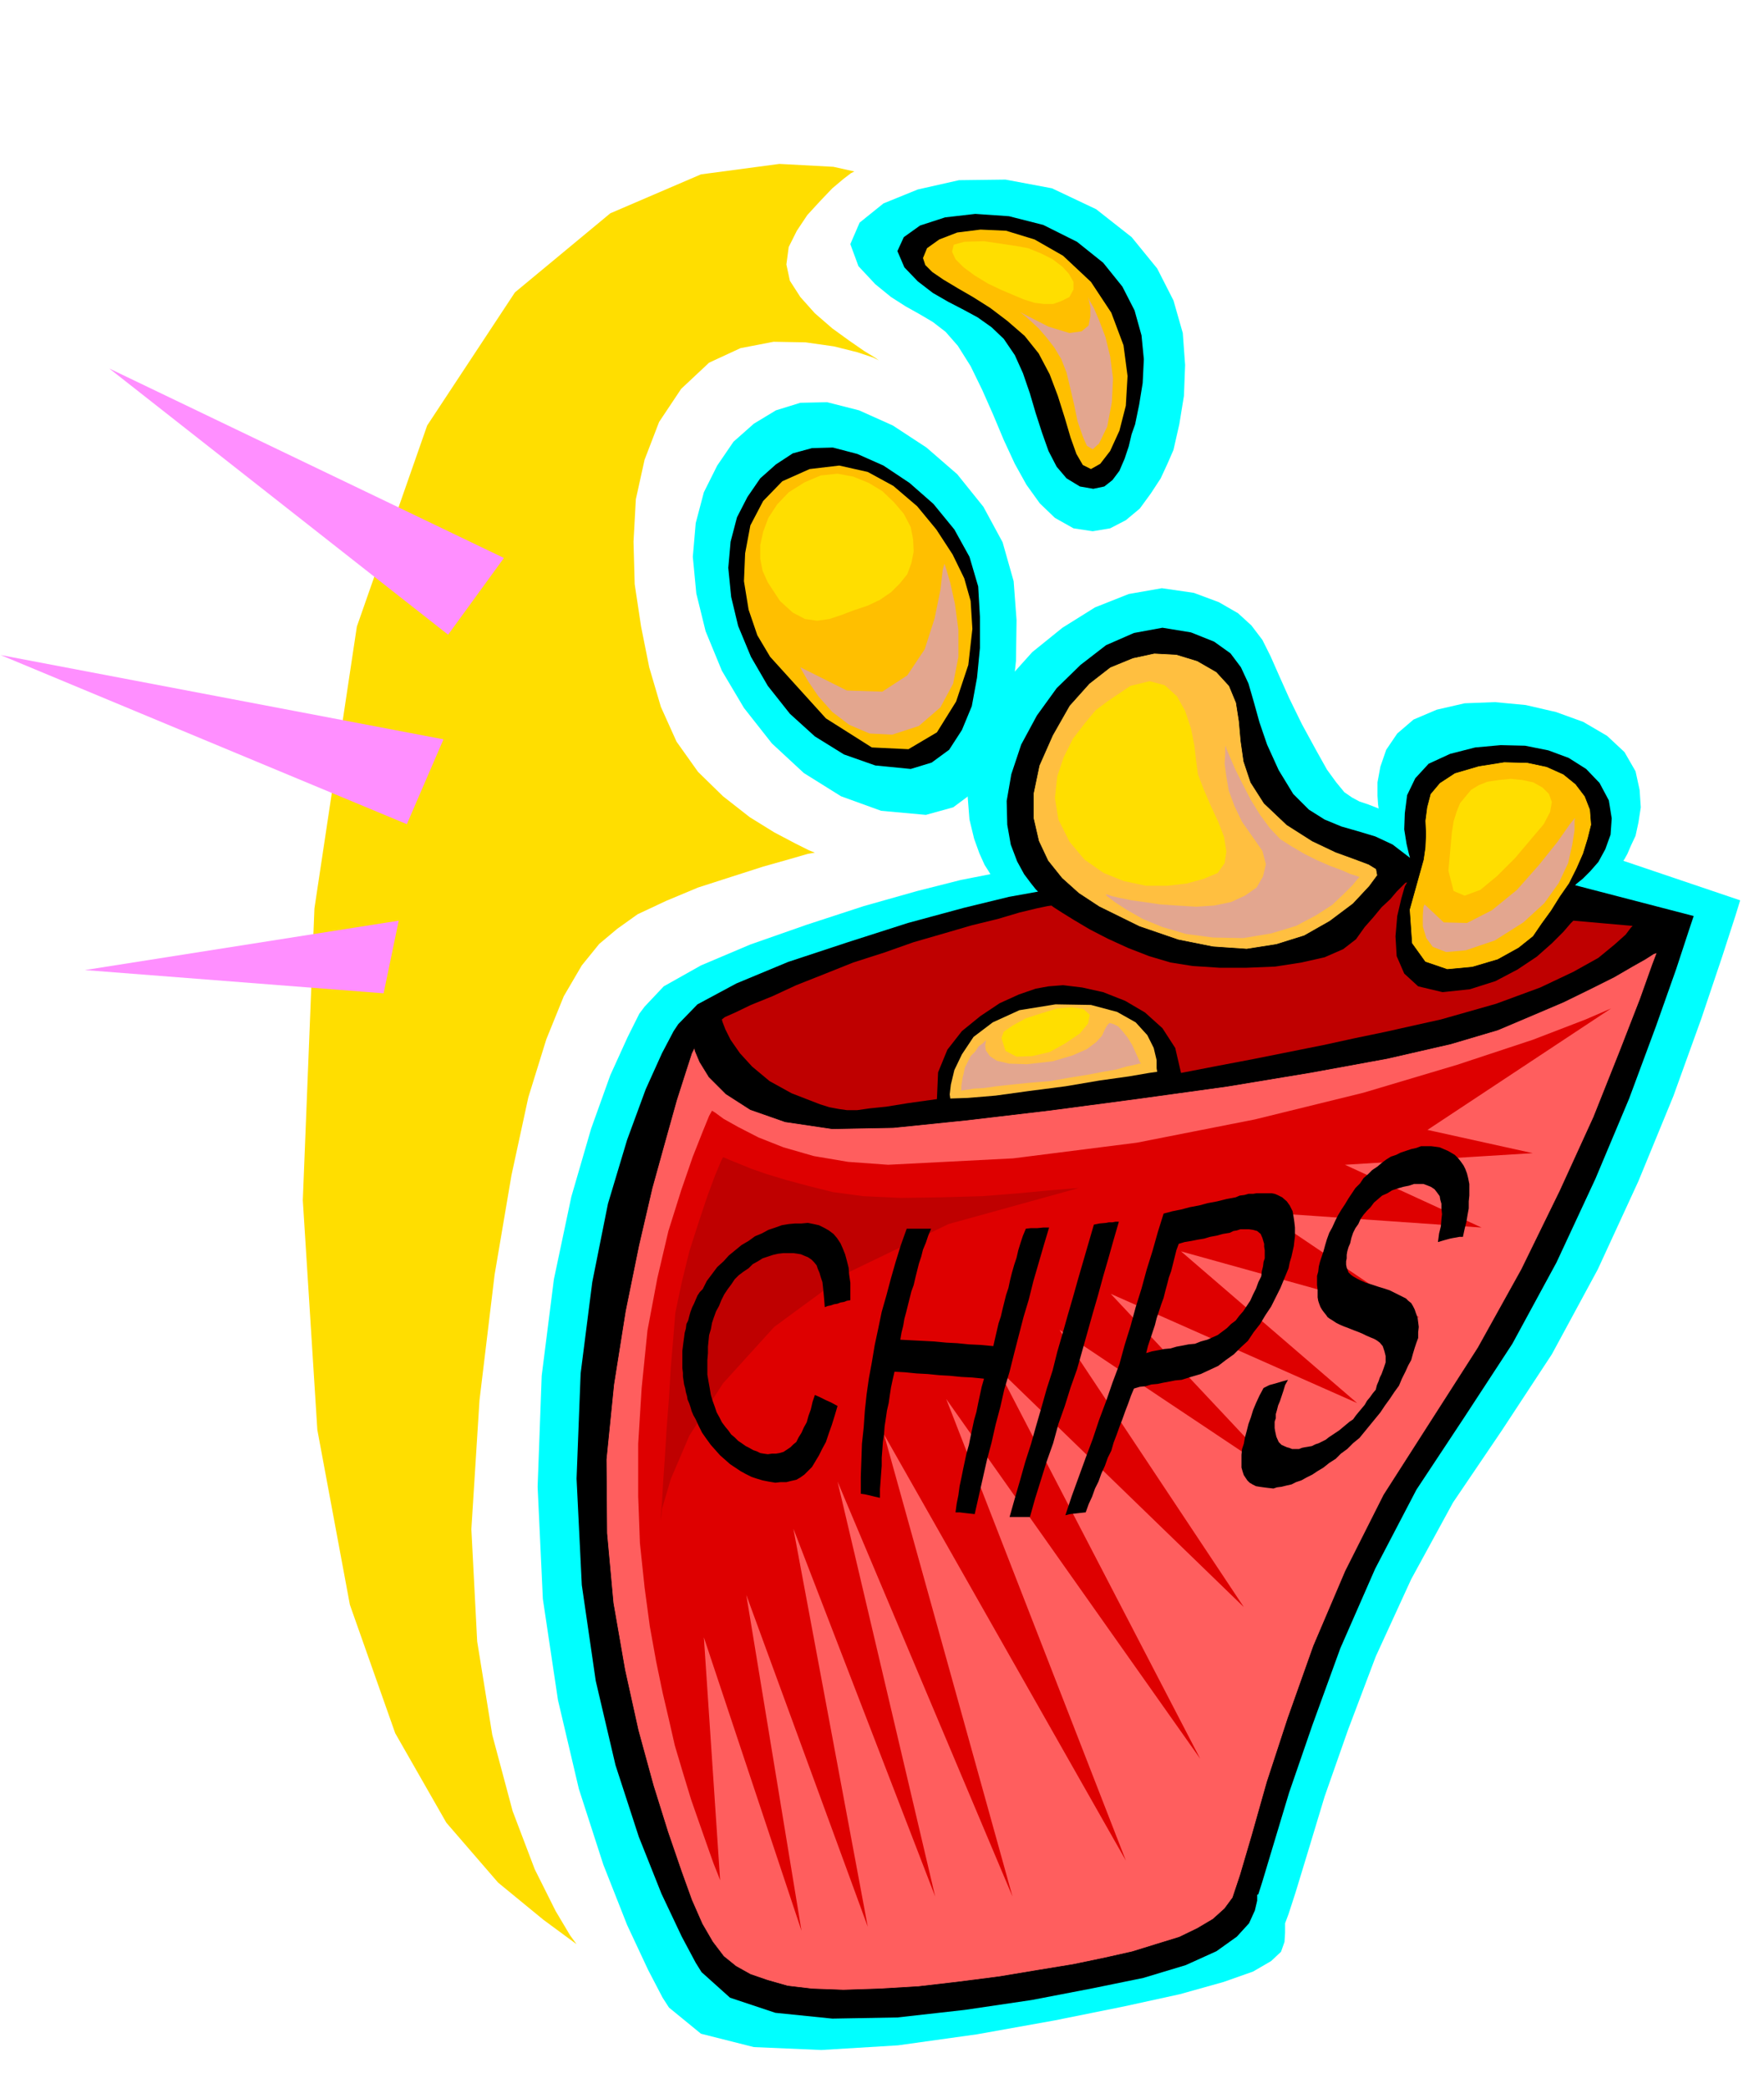
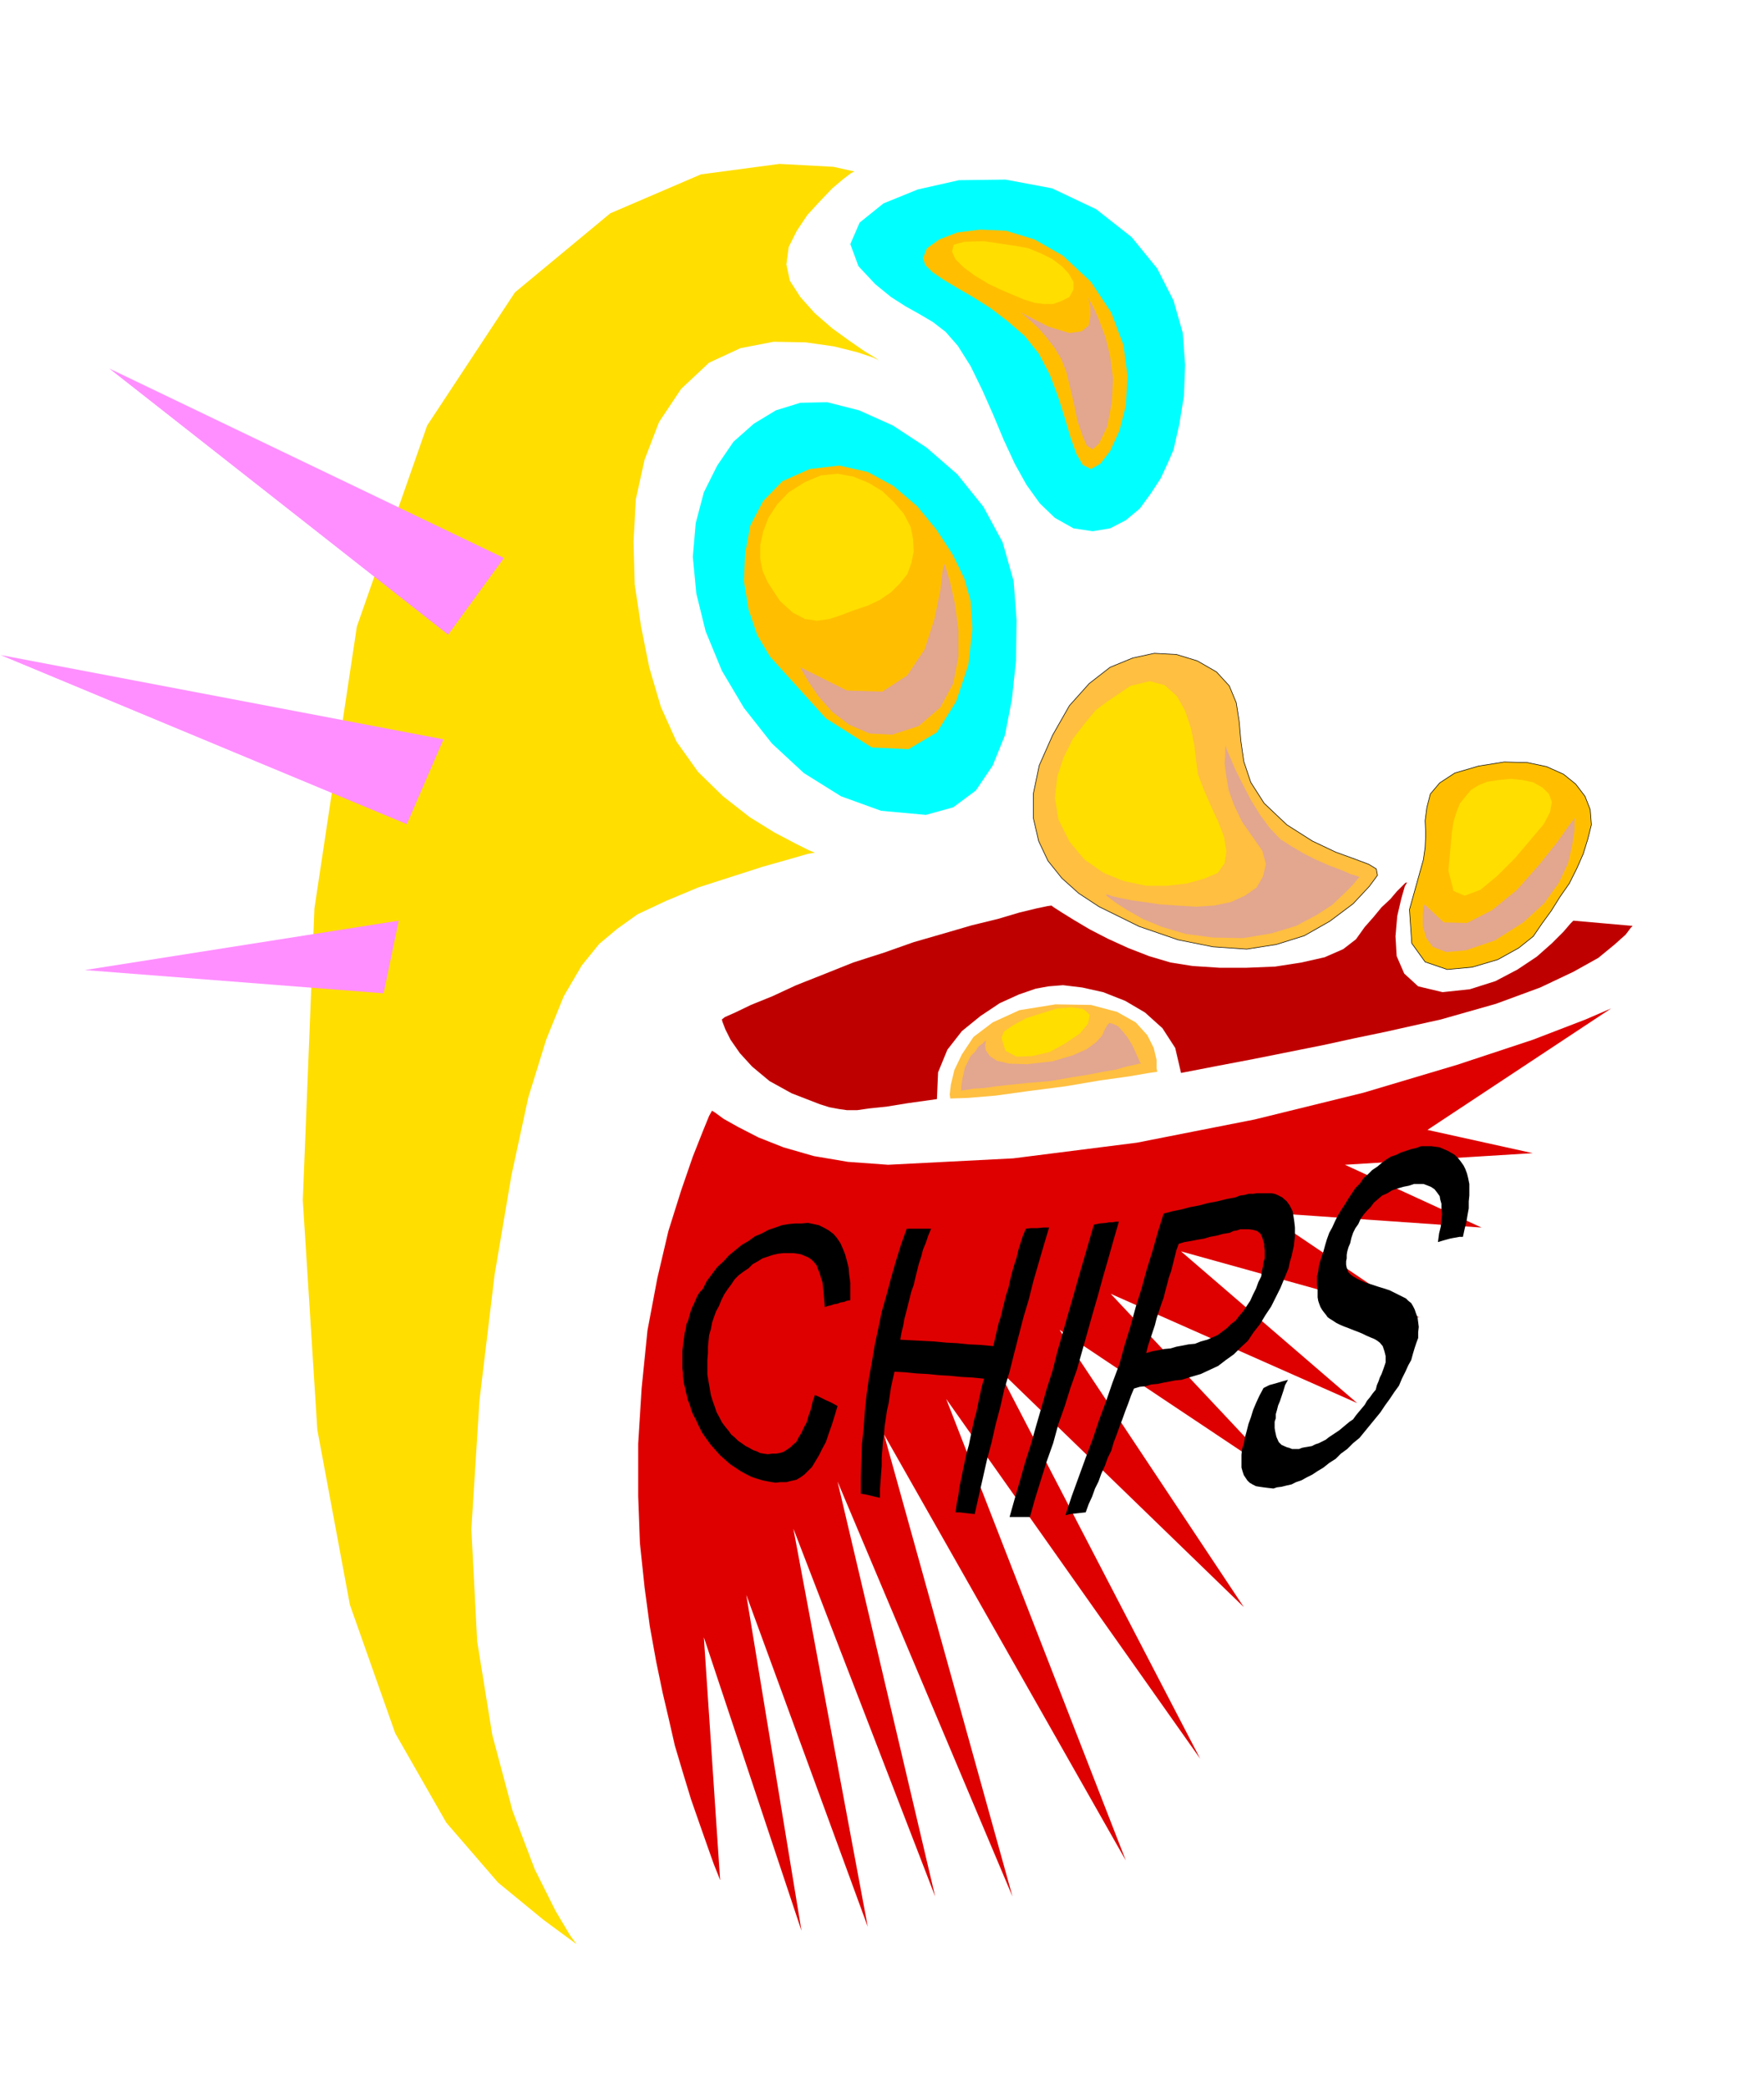
<svg xmlns="http://www.w3.org/2000/svg" fill-rule="evenodd" height="580.436" preserveAspectRatio="none" stroke-linecap="round" viewBox="0 0 3035 3592" width="490.455">
  <style>.pen0{stroke:#000;stroke-width:1;stroke-linejoin:round}.brush1{fill:#0ff}.pen1{stroke:none}.brush2{fill:#000}.brush4{fill:#bf0000}.brush6{fill:#ffbf40}.brush7{fill:#ffbf00}.brush9{fill:#ffde00}</style>
  <path class="pen1 brush1" d="m2019 774 10-44 8-49 2-53-4-55-16-56-28-55-44-54-61-48-76-36-80-15-80 1-71 16-59 24-41 33-16 37 14 38 29 31 27 22 25 16 25 14 22 13 22 17 21 24 22 35 20 41 19 43 18 43 19 41 20 36 23 32 26 25 32 18 33 5 30-5 27-14 24-20 19-26 17-26 12-26 10-23zm-426 628-77-7-69-25-64-40-55-51-48-61-38-64-28-68-16-65-6-63 5-58 14-53 23-46 28-41 35-31 38-23 42-13 46-1 55 14 58 26 58 38 53 46 45 56 33 61 19 67 5 67-1 70-7 66-12 62-21 52-29 43-39 29-47 13z" />
-   <path class="pen1 brush1" d="m1151 3454-11-17-25-48-36-77-41-104-42-130-36-153-26-174-9-193 7-191 21-166 30-142 34-117 33-92 30-66 20-40 9-12 33-35 64-36 85-36 97-34 98-32 92-26 75-19 51-10-3-5-7-11-9-20-9-25-8-33-3-38 1-45 11-50 20-54 35-52 44-49 52-42 56-35 58-23 57-10 55 8 43 16 33 19 23 21 19 25 14 28 15 34 17 38 22 45 24 44 19 34 16 22 14 17 13 9 13 7 15 5 18 7-1-7-1-15v-23l5-27 10-29 19-28 28-24 40-17 48-11 52-2 53 5 52 12 47 17 41 24 30 28 19 33 7 32 2 30-4 26-5 23-8 17-6 14-5 9-2 3 201 68-8 26-23 71-36 107-48 133-60 146-70 152-79 146-86 131-84 124-72 132-61 133-48 127-40 114-29 96-21 69-12 37-6 16v16l-1 16-6 17-17 16-31 18-51 18-75 21-96 21-119 24-134 24-136 19-132 8-116-5-91-23-55-45z" />
-   <path class="pen1 brush2" d="m1207 3393-10-16-24-45-35-74-39-98-40-123-34-145-24-165-9-183 7-181 20-157 27-135 33-110 32-87 28-62 20-38 8-12 33-34 67-36 89-37 103-34 103-33 96-26 78-19 50-9-4-4-8-10-12-16-12-22-11-29-6-34-1-41 8-46 17-51 27-50 34-47 41-40 44-34 48-21 49-9 49 8 40 16 28 20 18 24 13 28 9 31 10 36 13 38 20 44 25 41 27 27 27 17 29 12 28 8 30 9 30 14 30 23-2-7-4-17-4-25 1-28 4-31 14-29 23-25 37-17 43-11 44-4 42 1 40 8 35 13 30 19 23 24 16 30 5 31-2 28-9 25-12 22-14 16-13 13-10 8-3 3 204 53-8 24-22 67-35 99-46 124-58 138-67 144-76 140-83 127-82 124-71 136-60 137-48 132-40 116-28 93-18 60-7 22-2 1v10l-4 17-10 22-21 23-35 25-53 24-73 22-88 18-104 20-115 17-116 13-112 2-98-10-78-26-49-44z" />
-   <path class="pen0" style="fill:#ff5e5e" d="m1195 1802 1 6 8 19 16 26 29 29 42 27 60 21 81 12 105-2 127-13 144-17 151-20 152-21 145-24 131-24 109-25 81-24 59-25 54-23 47-23 40-20 31-18 23-13 14-9 6-2-8 21-21 59-35 90-45 113-58 127-66 135-75 135-82 128-80 125-66 131-55 129-44 124-36 110-26 92-20 68-13 39-14 19-20 18-27 16-31 15-39 12-42 13-49 11-53 11-61 10-66 11-70 9-69 8-68 4-61 2-54-2-42-5-35-10-29-10-25-14-21-17-19-25-18-31-18-41-18-50-23-67-25-80-26-95-23-104-20-115-11-120-1-127 13-129 20-126 23-113 23-99 23-83 19-68 16-50 10-31 5-10z" />
  <path class="pen1 brush4" d="m1242 1754 5-4 18-8 27-13 37-15 41-19 48-19 50-20 53-17 51-18 52-15 48-14 45-11 37-11 29-7 19-4 7-1 4 3 14 9 21 13 27 16 31 16 35 16 36 14 37 11 38 6 46 3h47l49-2 45-7 40-9 32-14 22-17 15-21 15-17 14-17 15-14 11-13 9-9 6-6 3-1-4 7-6 21-7 30-3 35 2 34 13 30 24 22 42 10 47-5 44-14 38-20 33-22 26-23 20-20 12-14 5-5 102 9-3 3-9 12-19 17-28 23-43 24-57 27-76 28-95 27-45 10-49 11-53 11-55 12-60 12-60 12-63 12-62 12-10-43-22-34-30-27-34-20-38-15-36-8-33-4-25 2-22 4-29 10-33 15-33 22-32 26-25 32-16 39-2 46-50 7-37 6-29 3-21 3h-18l-14-2-16-3-16-5-49-19-38-21-30-25-21-23-16-23-9-18-5-13-1-4z" />
-   <path class="pen1 brush2" d="m1567 1323-61-6-54-19-50-31-43-39-38-48-29-50-22-53-12-50-5-50 4-45 11-42 18-35 22-32 27-24 29-19 33-9 36-1 42 11 45 20 45 30 41 36 36 44 26 47 15 51 3 52v54l-5 51-9 49-17 41-22 34-30 22-36 11zm386-593 7-34 6-37 2-41-4-41-12-43-21-41-33-41-45-36-58-29-59-15-58-4-52 6-43 14-28 20-11 24 12 28 23 24 26 20 26 15 27 14 24 13 24 17 21 20 19 28 14 31 12 35 10 34 11 34 11 31 14 27 17 20 23 14 23 4 19-4 14-11 12-16 9-21 7-21 5-21 6-17z" />
  <path class="pen1" style="fill:#de0000" d="m2772 1735-44 19-91 35-130 43-161 48-187 46-203 40-213 27-215 11-69-5-59-10-52-15-43-17-35-18-25-14-15-11-5-3-5 9-11 27-17 43-20 58-22 70-19 81-17 90-10 99-6 96v90l3 81 8 76 9 67 11 61 11 53 11 47 10 44 14 47 14 46 15 43 13 37 11 31 8 20 3 8-28-418 168 505-95-578 209 571-128-685 244 633-168-714 301 714-221-795 416 733-309-794 437 619-349-672 424 411-317-477 391 261-303-323 424 188-303-261 410 114-268-181 375 26-235-108 323-20-181-40 316-209z" />
-   <path class="pen1 brush4" d="m1856 2044-14 1-36 3-53 5-63 5-71 2-69 1-65-3-52-7-44-11-37-10-33-10-26-9-22-9-15-6-9-4-3-1-4 8-10 24-13 35-15 45-16 50-13 53-11 52-4 49-4 47-3 51-4 52-3 49-3 43-2 35-2 23v9l2-20 15-51 32-75 58-90 88-97 128-94 172-83 224-62z" />
  <path class="pen0 brush6" d="m1891 1560-35-23-29-26-24-30-16-34-9-39v-43l10-48 23-52 29-51 34-38 36-28 39-16 37-8 38 2 36 11 33 19 22 24 12 29 5 32 3 34 5 35 12 36 23 36 39 37 44 28 40 19 33 12 24 9 13 8 2 11-14 19-28 30-40 30-44 25-48 15-51 8-58-4-60-12-67-23-69-34z" />
  <path class="pen1 brush6" d="m1635 1890-1-7 2-17 6-25 13-27 20-30 33-25 46-21 62-10 61 1 45 12 32 18 20 22 11 22 5 21v14l1 6-14 2-35 6-50 7-59 10-62 8-58 8-48 4-30 1z" />
  <path class="pen0 brush7" d="m2449 1479 3-21 1-23-1-23 3-23 6-23 16-19 26-17 41-12 44-7 40 1 33 7 29 13 21 17 16 21 9 23 2 26-6 24-8 26-11 25-13 26-16 23-15 24-16 22-15 22-25 20-36 20-44 13-43 4-38-13-23-32-4-58 24-86z" />
  <path class="pen1 brush7" d="m1325 1130-22-37-15-44-8-49 2-48 9-48 22-42 33-34 47-21 51-6 49 11 44 24 41 35 33 40 28 43 20 41 11 39 3 48-7 62-21 63-33 53-49 29-63-3-79-50-96-106zm263-686 7-17 21-15 31-12 40-5 44 2 49 15 49 28 48 45 35 53 21 56 7 53-3 51-11 43-16 35-17 22-16 9-14-7-11-19-10-28-10-34-12-38-14-37-19-36-24-30-30-26-29-22-30-19-26-15-25-15-19-13-12-12-4-12z" />
  <path class="pen1" d="m1377 1148 3 6 11 19 17 25 24 27 29 22 35 15 39 2 46-15 37-32 22-41 9-46v-46l-6-45-8-36-7-24-3-9-3 10-4 35-10 49-17 53-30 45-43 28-61-2-80-40zm525 391 3 3 13 10 20 13 28 16 34 14 41 12 46 6 52 1 48-8 43-13 34-18 28-18 20-19 15-15 9-11 3-3-5-2-10-3-16-7-19-7-23-10-22-11-22-13-19-12-18-19-17-23-16-26-14-27-13-26-9-21-6-14-1-5-1 3v11l-1 17 3 22 4 24 10 27 13 27 19 27 16 23 6 23-5 21-11 19-20 14-24 11-29 6-31 2-33-2-29-2-27-4-22-3-20-4-13-3-9-3h-3zm549 17-2 5-1 14v19l6 20 11 15 23 9 34-3 50-17 49-31 36-33 25-35 16-34 7-31 4-25v-17l1-5-9 11-21 30-32 40-38 43-43 35-43 22-40-1-33-31zM1753 536l2 1 8 6 10 9 14 13 13 15 14 18 12 20 9 23 6 25 7 30 6 29 9 26 7 16 10 6 11-10 14-29 8-42 2-41-5-38-8-33-11-29-9-21-8-14-2-5 1 4 3 13v16l-3 16-12 10-21 3-36-11-51-26zm-56 1254-2 1-4 4-7 5-6 9-8 8-5 10-5 10-2 10-2 8-1 7-1 6v9l2-1 7-1 12-2 18-1 21-3 27-3 30-3 36-3 34-6 31-5 26-5 23-4 17-5 14-3 8-2h3l-2-3-3-7-5-11-5-11-8-13-8-10-8-9-8-4-7-2-4 4-4 7-5 11-10 11-16 12-25 11-34 10-44 5-31-1-21-5-12-8-7-10-1-8 1-7 1-2z" style="fill:#e3a68f" />
  <path class="pen1 brush9" d="m1321 1002-9-20-4-21v-23l5-23 9-24 15-23 20-21 27-17 28-12 29-3 27 5 27 11 23 14 20 19 17 20 12 23 4 21 1 21-4 20-7 19-13 16-15 15-19 13-21 10-24 8-21 8-21 7-21 3-21-3-21-11-22-20-21-32zm584 205-20 15-19 23-20 26-16 32-11 33-4 37 6 37 19 38 26 31 33 23 35 14 38 8h36l34-4 29-8 24-10 12-17 3-20-4-25-10-26-13-28-12-28-10-26-3-23-3-26-6-30-10-30-14-25-21-19-26-7-33 8-40 27zm593 225 3-19 5-16 6-15 9-11 10-12 13-8 15-6 20-3 20-2 20 2 19 4 16 9 11 11 5 14-3 17-11 21-22 26-27 32-31 31-29 24-27 10-19-8-9-35 6-66zM1747 423l22 4 22 9 20 10 17 13 11 12 8 14v13l-7 13-14 7-14 5h-16l-16-2-19-6-19-8-21-9-21-10-23-14-19-14-14-14-6-13 3-12 18-5 34-1 54 8zm-24 1363 4-11 16-11 22-12 28-9 26-8 25-2 20 3 11 10-3 15-14 17-25 17-27 15-30 7-27 1-19-10-7-22z" />
  <path class="pen1 brush2" d="m1402 2400 9 4 10 5 9 4 11 6-5 17-5 16-5 14-5 15-6 11-6 12-6 10-6 10-7 7-6 6-7 5-7 4-9 2-8 2h-10l-9 1-12-2-10-2-10-3-9-3-10-5-9-5-9-6-9-6-9-8-8-7-8-9-8-9-8-11-7-10-6-12-5-11-4-7-3-7-2-7-2-6-3-7-1-6-2-7-1-6-2-7-1-7-1-7v-6l-1-8v-30l1-8 1-8 1-7 1-8 2-7 1-8 3-6 2-8 2-7 3-8 3-6 3-7 3-7 4-6 5-5 7-14 9-12 9-12 11-10 9-10 11-9 11-9 12-7 11-8 12-5 11-6 12-4 11-4 12-2 11-1h11l11-1 10 2 9 2 10 5 7 4 8 6 6 7 6 9 4 9 4 10 3 11 3 12 1 12 2 14v30l-6 1-5 2-6 1-5 2-6 1-6 2-5 1-5 2-1-13-1-11-1-10-1-9-3-9-2-7-3-7-2-6-5-6-4-4-6-4-5-2-7-3-6-1-7-1h-17l-9 1-9 2-9 3-9 3-8 5-9 5-7 7-9 6-8 6-7 7-6 9-6 8-6 9-5 10-4 10-5 9-4 11-3 9-2 11-3 10-1 10-1 10v11l-1 12v25l2 12 2 11 2 12 3 10 4 11 3 9 5 9 4 8 6 8 5 6 5 7 6 5 6 6 6 4 7 5 6 3 7 4 6 2 6 3 6 1 7 1 7-1h7l6-1 7-2 6-4 6-4 5-5 5-4 4-8 5-8 4-9 5-9 3-11 4-11 3-13 4-12zm79 170v-29l1-28 1-29 3-28 2-29 3-28 4-28 5-27 5-30 6-28 6-29 8-28 8-30 8-28 9-29 10-28h42l-5 12-4 12-5 12-3 12-4 12-3 12-3 12-3 13-4 11-3 12-3 12-3 12-3 11-2 12-3 12-2 12 19 1 20 1 19 1 21 2 19 1 20 2 21 1 21 2 3-13 3-13 3-13 4-12 3-13 3-12 3-12 4-12 3-14 3-12 4-14 4-12 3-13 4-13 4-12 5-12 9-1h11l10-1h10l-9 30-9 31-9 31-8 32-9 30-8 31-8 31-8 32-9 30-7 31-8 30-7 31-8 30-7 31-7 31-7 31-9-1-9-1-8-1h-7l2-15 3-15 2-15 3-14 3-15 3-14 3-14 4-14 3-15 3-14 3-14 4-14 3-15 3-14 3-14 4-14-20-2-19-1-20-2-18-1-20-2-19-1-20-2-18-1-3 13-3 14-2 13-2 14-3 13-2 14-2 13-1 14-2 13-1 14-1 13v14l-1 13-1 14-1 13v15l-9-2-8-2-9-2-7-1zm256 40h35l9-32 10-32 10-32 11-31 9-33 11-31 10-32 11-31 9-32 9-32 9-32 9-31 9-33 9-31 9-32 9-31h-6l-5 1h-6l-5 1-11 1-10 2-9 31-9 31-9 31-9 32-9 31-9 32-9 31-8 32-10 31-9 32-9 31-9 32-10 31-9 32-9 31-9 32zm96-3 11-33 12-33 12-33 12-32 11-33 12-32 11-32 12-32 9-33 10-32 9-33 10-32 9-33 10-32 9-32 10-32 15-4 15-3 15-4 16-3 15-4 16-3 16-4 16-3 7-3 8-1 7-2h8l6-1h26l5 1 5 2 8 4 8 7 5 7 5 10 1 6 1 6 1 7 1 9v15l-1 8-1 9-2 9-2 9-3 10-2 10-7 17-7 17-8 16-8 16-10 15-9 15-11 14-10 15-12 11-12 12-14 10-13 10-15 7-15 7-17 5-16 5-11 1-10 2-11 2-9 2-11 1-10 3-10 1-10 3-5 12-5 14-5 13-5 14-5 13-5 14-5 13-4 14-6 12-5 14-6 13-5 14-6 12-5 14-6 13-5 14-9 1-9 1-9 1-8 2zm139-279 10-3 11-2 10-2 11-1 10-3 11-2 10-2 11-1 10-4 11-3 9-4 9-4 8-6 8-6 7-7 8-6 6-8 7-8 6-9 6-9 5-11 5-10 4-11 5-10 1-9 2-8 1-8 2-6v-14l-1-6v-5l-3-10-3-7-6-5-7-2-7-1h-15l-6 2-6 1-6 3-12 2-11 3-11 2-10 3-12 2-10 2-12 2-10 3-4 11-3 12-3 12-3 12-4 11-3 12-3 11-3 12-4 11-4 12-4 12-3 12-4 12-4 12-4 12-3 12zm202 60-7 13-6 13-5 12-4 13-4 11-3 12-3 11-2 11-3 9-1 10v22l2 7 2 6 4 6 2 3 4 4 5 3 6 3 6 1 7 1 8 1 9 1 6-2 8-1 8-2 9-2 8-4 9-3 9-5 10-5 9-6 10-6 10-8 11-7 9-9 11-8 10-10 11-9 9-11 9-11 9-11 9-11 8-12 8-11 8-12 8-11 5-12 6-12 5-11 5-9 3-11 3-10 3-9 3-8v-10l1-9-1-8-1-8-3-8-2-6-3-6-3-5-5-4-4-4-6-3-6-3-8-4-8-4-9-3-10-3-12-4-10-3-9-4-6-3-7-4-4-3-4-4-1-3-2-5-1-5v-6l1-5v-6l1-6 2-7 3-7 2-9 3-9 4-8 5-7 4-9 5-7 6-7 6-6 6-8 7-6 7-6 9-4 8-5 9-3 10-3 10-2 9-3h16l8 3 5 2 6 4 4 5 5 7 1 6 2 7v8l1 10-1 9-1 12-3 12-2 15 10-3 11-3 5-1 6-1 5-1h6l3-14 3-12 2-12 2-11v-12l1-10v-20l-2-10-2-8-3-8-3-6-5-7-4-5-6-6-5-3-7-4-7-3-7-3-7-1-8-1h-17l-8 3-9 2-9 3-9 3-8 4-9 3-8 5-8 6-7 6-9 6-7 7-8 7-6 9-8 8-6 9-6 9-6 10-6 9-6 10-5 10-5 11-5 9-4 11-3 10-3 11-3 9-3 9-2 8-1 9-2 7v16l1 8v13l1 6 2 6 2 5 3 5 3 4 4 5 2 3 4 3 5 3 6 4 6 3 7 3 8 3 10 4 8 3 7 3 6 3 7 3 5 2 4 2 3 2 4 3 5 6 3 9 2 8v11l-3 9-4 11-3 6-2 6-3 7-2 8-5 6-5 7-5 6-4 7-5 6-5 6-5 6-5 7-6 4-6 5-6 5-6 5-6 4-6 4-6 4-5 4-6 3-6 3-6 2-6 3-6 1-6 1-5 1-5 2h-12l-5-2-4-1-9-4-5-5-4-9-2-9-1-6v-11l2-6v-7l2-7 2-8 3-7 3-9 3-9 3-10 5-9-11 3-10 3-11 3-10 5z" />
  <path class="pen1 brush9" d="m992 3345-11-15-25-42-36-72-38-100-35-131-26-161-10-193 14-222 26-216 29-171 29-134 31-100 30-74 31-53 30-37 31-26 35-25 49-23 55-23 59-19 53-17 46-13 31-9 12-2-10-4-24-12-36-19-42-26-46-36-43-42-37-52-27-60-20-68-14-70-11-73-2-73 4-73 15-68 25-65 38-57 48-45 54-25 57-11 55 1 49 7 40 10 27 9 10 5-7-5-18-11-26-18-29-21-30-26-25-28-18-28-6-28 4-30 14-28 18-27 22-24 21-22 19-16 13-10 6-3-36-8-93-5-135 18-156 67-164 136-151 229-121 346-73 485-20 502 25 395 56 301 78 221 88 154 89 103 78 64 57 42z" />
  <path class="pen1" d="M867 960 188 634l583 458 96-132zM1 1127l762 145-63 146L1 1127zm685 457-540 85 514 40 26-125z" style="fill:#ff8fff" />
</svg>